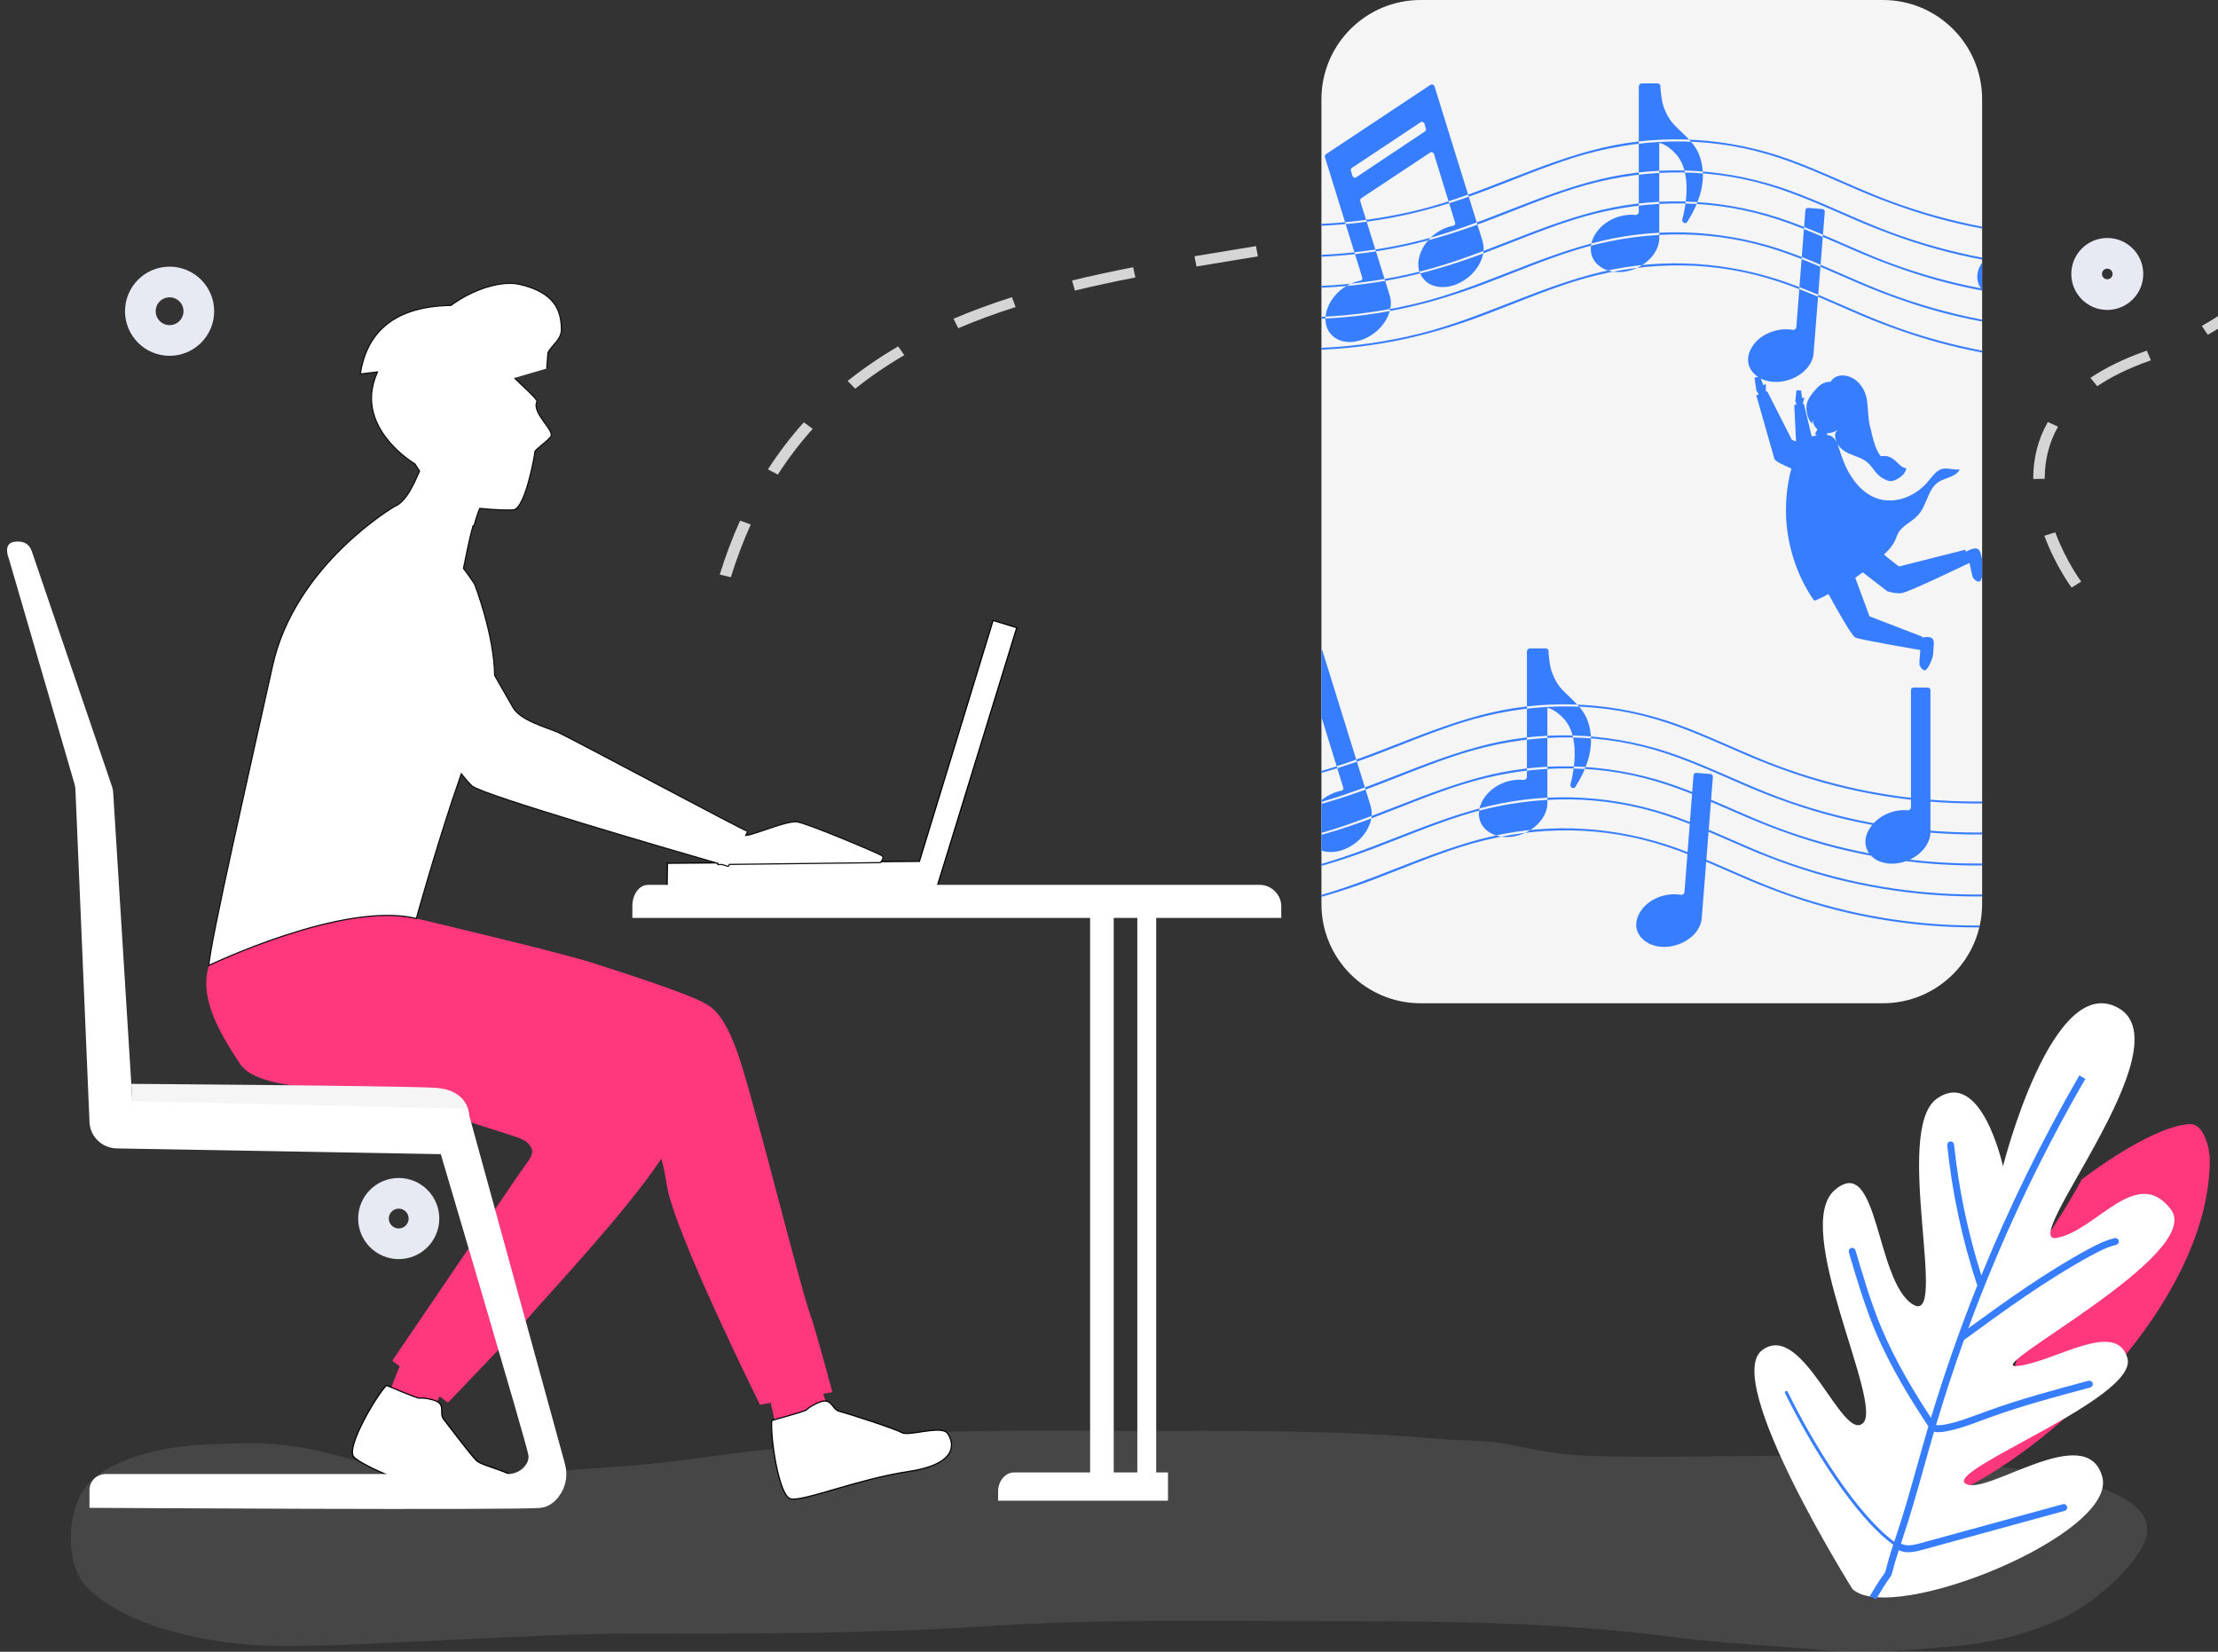
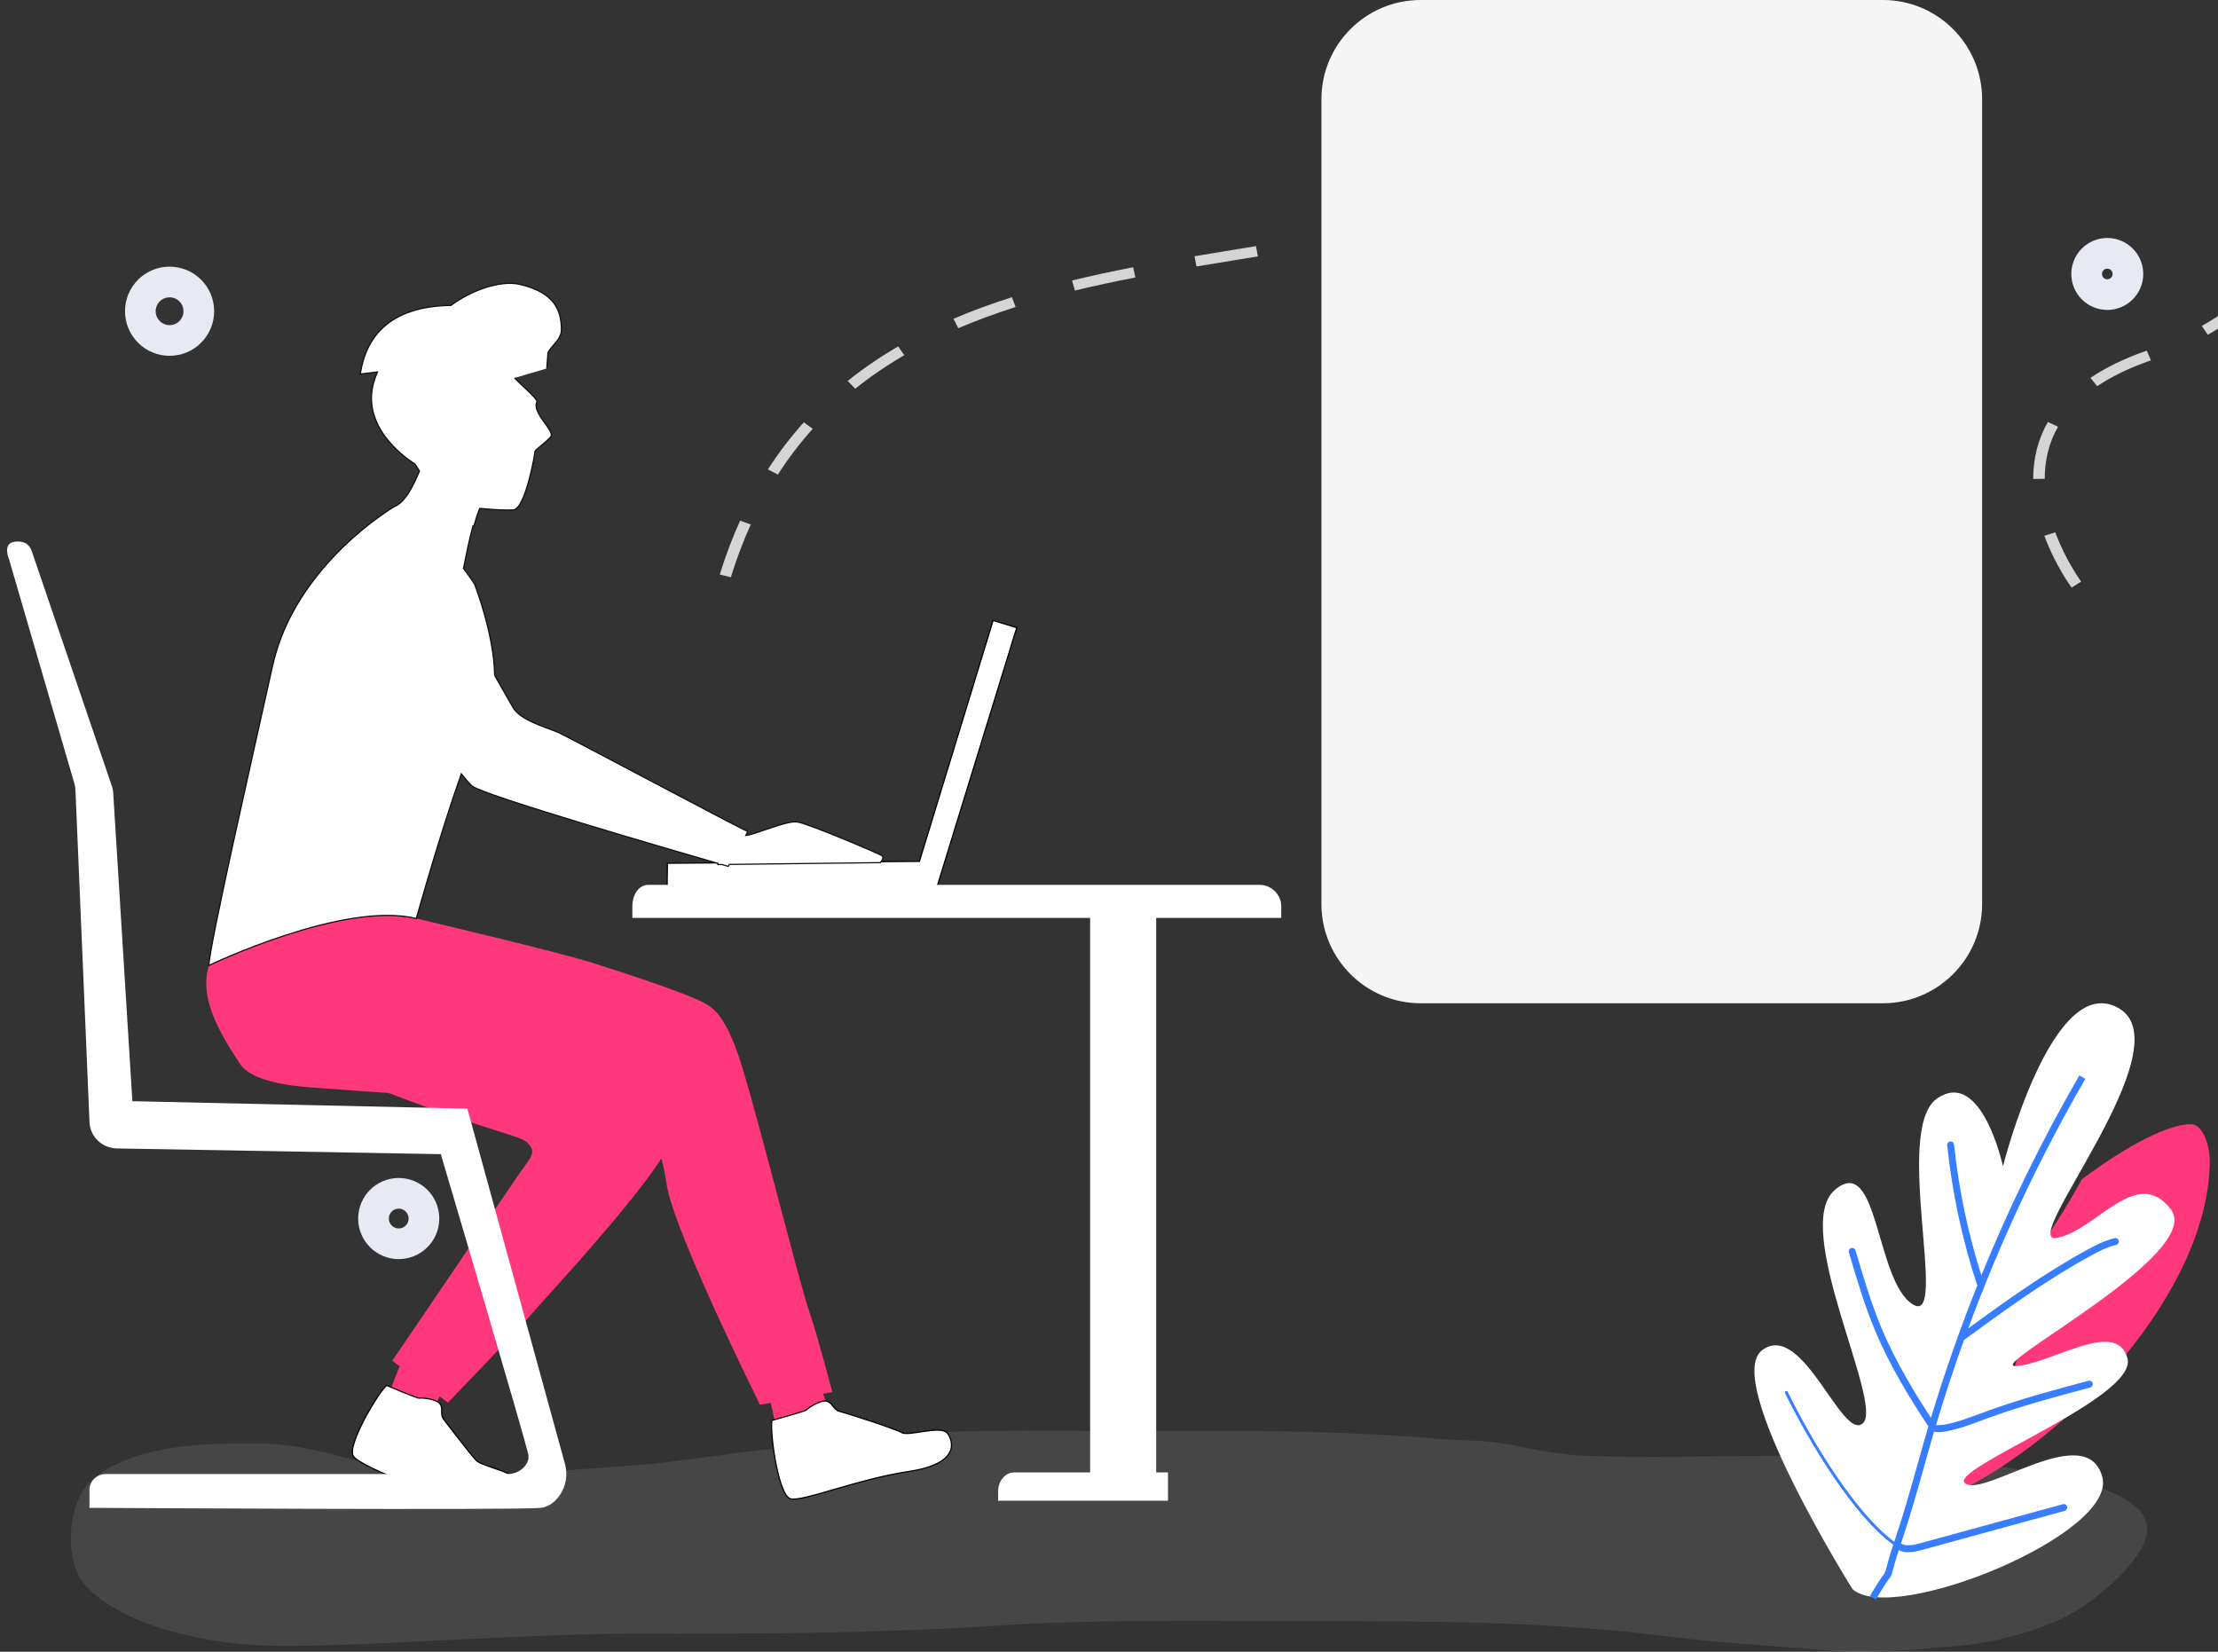
<svg xmlns="http://www.w3.org/2000/svg" xmlns:xlink="http://www.w3.org/1999/xlink" version="1.1" id="seo-content-sound-svg" x="0px" y="0px" width="940px" height="700px" viewBox="0 -60 940 700" enable-background="new 0 -60 940 700" xml:space="preserve">
  <rect x="0" y="-60" width="940" height="700" fill="#333333" stroke="none" />
  <g>
    <g>
      <g opacity="0.1">
        <path fill="#F5F5F5" d="M433.723,546.349c-25.771,0.074-51.542,0.675-77.267,3.445c-9.699,1.045-19.196,3.343-28.917,4.271 c-19.419,1.853-38.49,5.307-57.978,6.899c-15.693,1.283-31.452,2.039-47.1,3.668c-14.67,1.526-30.912,1.174-45.469-1.348 c-10.777-1.866-21.604-2.918-32.199-5.916c-11.854-3.354-24.73-5.752-37.081-5.666c-17.61,0.123-34.762,0.137-51.614,6.061 c-5.916,2.078-13.159,5.496-17.652,9.859c-10.283,9.987-11.676,34.909-1.407,45.269c17.296,17.436,54.211,24.274,78.454,24.6 c26.566,0.354,52.374-1.558,78.979-2.681c24.721-1.043,49.382-2.528,74.145-2.477c50.575,0.106,101.157,0,151.642-3.271 c47.431-3.074,94.981-2.02,142.518-2.02c48.745,0,97.159,0.371,145.554,6.646c21.085,2.732,42.566,3.689,63.758,5.604 c18.979,1.716,37.217-0.033,56.12-1.619c15.873-1.33,31.643-5.279,46.063-11.953c11.414-5.283,31.764-21.696,35.265-34.308 c9.813-35.354-138.304-34.505-161.045-34.426c-25.44,0.089-51.083,0.898-76.504-0.04c-10.693-0.396-21.229-2.419-31.665-4.638 c-10.396-2.21-20.868-1.647-31.41-2.575c-43.961-3.872-88.02-3.308-132.12-3.308 C462.439,546.429,448.082,546.307,433.723,546.349z" />
      </g>
      <path fill="none" stroke="#E7EAF3" stroke-width="13" stroke-miterlimit="10" d="M71.872,59.507c6.843,0,12.39,5.547,12.39,12.39 s-5.547,12.39-12.39,12.39s-12.39-5.547-12.39-12.39S65.029,59.507,71.872,59.507z M158.291,456.416 c0,5.904,4.786,10.69,10.69,10.69s10.69-4.786,10.69-10.69s-4.786-10.69-10.69-10.69S158.291,450.512,158.291,456.416z M884.329,56.103c0,4.83,3.916,8.746,8.746,8.746s8.746-3.916,8.746-8.746c0-4.831-3.916-8.746-8.746-8.746 S884.329,51.272,884.329,56.103z" />
    </g>
    <path fill="#D5D5D5" d="M877.957,189.007c-0.274-0.366-6.82-9.2-11.547-21.948l4.625-1.466 c4.514,12.156,10.915,20.811,10.979,20.898L877.957,189.007z M309.733,184.624l-4.699-1.14c2.472-7.966,5.375-15.65,8.631-22.834 l4.512,1.627C314.993,169.304,312.153,176.822,309.733,184.624z M866.57,142.917l-4.88,0.076c-0.024-8.795,2.064-16.922,6.2-24.145 l4.324,1.99C868.447,127.417,866.547,134.846,866.57,142.917z M888.813,103.676l-2.875-3.539 c6.454-4.35,14.278-8.156,23.249-11.314l0.643-0.226l1.734,4.11l-0.671,0.24C902.342,95.956,894.908,99.566,888.813,103.676z M329.657,141.115l-4.208-2.188c4.55-7.074,9.673-13.79,15.22-19.958l3.765,2.769C339.049,127.723,334.078,134.243,329.657,141.115 z M935.673,81.867l-2.531-3.753c7.697-4.326,14.519-9.229,20.274-14.568l3.471,3.07C950.847,72.215,943.711,77.345,935.673,81.867z M362.448,104.741l-3.204-3.294c6.559-5.259,13.758-10.183,21.404-14.638l2.596,3.712 C375.813,94.851,368.815,99.635,362.448,104.741z M406.125,79.091l-2.03-3.998c7.676-3.28,16.01-6.36,24.769-9.144l1.556,4.172 C421.819,72.856,413.646,75.875,406.125,79.091z M455.545,63.14l-1.195-4.275c7.972-1.936,16.436-3.771,25.877-5.603l0.955,4.326 C471.822,59.406,463.438,61.221,455.545,63.14z M507.064,52.939l-0.824-4.351c6.011-1.014,12.006-1.992,17.959-2.964l8.095-1.322 l0.803,4.353l-8.102,1.324C519.054,50.952,513.065,51.929,507.064,52.939z" />
    <g id="audio_1_">
      <path fill="#F5F5F5" d="M797.965,365.178H602.084c-23.227,0-42.057-18.826-42.057-42.053V-17.942 c0-23.225,18.829-42.058,42.057-42.058h195.881c23.231,0,42.063,18.833,42.063,42.058v341.067 C840.026,346.352,821.196,365.178,797.965,365.178z" />
      <g>
        <defs>
          <path id="SVGID_1_" d="M797.965,365.178H602.084c-23.227,0-42.057-18.826-42.057-42.053V-17.942 c0-23.225,18.829-42.058,42.057-42.058h195.881c23.231,0,42.063,18.833,42.063,42.058v341.067 C840.026,346.352,821.196,365.178,797.965,365.178z" />
        </defs>
        <clipPath id="SVGID_2_">
          <use xlink:href="#SVGID_1_" overflow="visible" />
        </clipPath>
-         <path clip-path="url(#SVGID_2_)" fill="#377DFF" class="svg-fill-primary" d="M773.348,29.776l-4.751,60.044c-0.002,0.037-0.006,0.089-0.01,0.122 c-0.474,4.785-4.686,9.208-10.514,11.061c-2.331,0.745-4.561,0.987-6.674,0.811c-0.701-0.038-1.28-0.159-1.956-0.264 c-0.141-0.055-0.381-0.12-0.52-0.155c-0.423-0.109-0.843-0.217-1.249-0.373c-0.255-0.054-0.393-0.146-0.639-0.226 c-0.29-0.159-0.662-0.295-1.031-0.481c-0.238-0.118-0.363-0.193-0.487-0.316c-0.364-0.205-0.714-0.423-1.056-0.656 c-0.064-0.049-0.142-0.104-0.22-0.19c0.021-0.003,0.03-0.005,0.038-0.006c-1.454-1.087-2.449-2.498-3.061-4.169 c-0.882-2.815-0.216-5.878,1.805-8.685c1.86-2.688,4.95-4.784,8.448-5.887c2.788-0.874,5.665-1.075,8.236-0.621 c0.799,0.125,1.555-0.438,1.601-1.236l3.813-49.407c0.035-0.615,0.541-1.088,1.212-1.027l5.928,0.458 C772.934,28.613,773.383,29.161,773.348,29.776z M864.384-8.047h-5.941c-0.673,0-1.15,0.503-1.15,1.12v49.565 c0,0.794-0.708,1.435-1.44,1.335c-2.678-0.246-5.537,0.177-8.161,1.251c-3.425,1.408-6.28,3.727-7.987,6.568 c-1.852,2.924-2.228,6.042-1.083,8.773c0.708,1.632,1.798,2.943,3.294,3.934c-0.007,0.002-0.015,0.004-0.021,0.006 c0.063,0.062,0.141,0.118,0.313,0.166c0.253,0.213,0.618,0.415,0.999,0.602c0.226,0.067,0.361,0.171,0.493,0.233 c0.381,0.168,0.771,0.296,1.171,0.419c0.251,0.05,0.392,0.143,0.637,0.188c0.419,0.104,0.851,0.197,1.284,0.252 c0.138,0.027,0.362,0.077,0.521,0.121c0.658,0.064,1.266,0.104,1.969,0.104c2.117,0,4.328-0.421,6.61-1.305 c5.603-2.292,9.545-7.056,9.642-11.861c0.003-0.05,0.004-0.077,0.004-0.118v-7.297V-6.928 C865.534-7.544,865.056-8.047,864.384-8.047z M720.267,6.008c1.24,3.442,1.684,7.236,1.296,10.992 c-0.311,2.706-0.891,5.393-1.945,7.999c-1.468,4.032-3.021,6.487-3.839,7.808c-0.167,0.359-0.462,0.772-0.499,0.911l-0.01-0.003 c-0.217,0.361-0.311,0.504-0.416,0.618c-0.33,0.2-0.717,0.267-1.077,0.155c-0.597-0.208-0.94-0.889-0.806-1.501 c0-0.001,0-0.001,0-0.001c0.046-0.169,5.304-18.063-2.312-27.268c-1.098-1.254-2.218-2.284-3.301-3.134 c-1.199-0.881-2.41-1.516-3.609-1.917c-0.141-0.065-0.395-0.11-0.549-0.15v29.856v10.955c0,0.092-0.006,0.157-0.019,0.259 c-0.346,5-4.429,9.924-10.219,12.306c-2.372,0.975-4.671,1.424-6.98,1.424c-0.529,0-1.049-0.034-1.672-0.109 c-0.085-0.021-0.171-0.029-0.363-0.04c-0.493-0.054-0.979-0.152-1.453-0.262c-0.188-0.025-0.271-0.053-0.351-0.096 c-0.431-0.108-0.854-0.255-1.269-0.405c-0.063-0.032-0.235-0.061-0.297-0.09c-0.437-0.179-0.855-0.385-1.268-0.603 c-0.092-0.054-0.183-0.137-0.381-0.208c-0.386-0.222-0.656-0.449-1.016-0.701c0.002,0,0.004-0.001,0.006-0.002 c-1.427-1.031-2.431-2.361-3.119-3.94c-2.294-5.935,1.947-13.287,9.532-16.444c2.877-1.167,6.002-1.613,8.729-1.324 c0.772,0.079,1.467-0.541,1.467-1.292v-53.093c0-0.749,0.551-1.361,1.313-1.361h6.67c0.004,0,0.008,0,0.013,0 c0.489,0,0.939,0.345,1.157,0.848c0.043,0.2,0.047,0.402,0.018,0.596c-0.012,1.014,0.479,6.515,1.564,9.028 c0.928,2.348,1.876,4.164,3.063,5.669c0.764,0.979,1.596,1.868,2.479,2.693c1.28,1.193,2.522,2.423,3.696,3.575 C716.667-0.032,718.982,2.431,720.267,6.008z M702.619-22.276l0.001,0.002c0.011-0.001,0.021-0.003,0.032-0.004 C702.641-22.277,702.631-22.276,702.619-22.276z M628.31,42.202c1.527,4.969-0.923,11.098-6.006,15.279 c-3.145,2.524-6.812,4.023-10.295,4.173c-0.45,0.016-0.893,0.015-1.328-0.002c-0.199-0.007-0.285-0.038-0.375-0.045 c-0.344-0.022-0.687-0.042-0.923-0.081c-0.179-0.014-0.253-0.062-0.332-0.077c-0.339-0.063-0.677-0.11-0.919-0.202 c-0.153-0.026-0.214-0.062-0.278-0.086c-0.336-0.074-0.67-0.192-0.887-0.292c-0.004-0.004-0.008-0.004-0.011-0.009 c0,0,0.001,0,0.001-0.003c-1.517-0.59-2.775-1.523-3.723-2.72c-2.023-2.426-2.693-5.726-1.719-9.278 c0.855-3.444,3.001-6.713,6.036-9.243c2.484-2.024,5.384-3.38,8.267-3.93c0.697-0.1,1.105-0.739,0.853-1.373l-8.952-29.048 c-0.252-0.71-1.079-0.99-1.643-0.583L576.93,23.993c-0.404,0.256-0.561,0.756-0.455,1.229l12.587,40.273 c0.014,0.027,0.024,0.061,0.03,0.106c1.35,4.934-1.111,11.036-6.146,15.151c-1.981,1.59-4.129,2.782-6.329,3.458 c-1.376,0.403-2.678,0.639-3.965,0.722c-0.439,0.021-0.874,0.02-1.3-0.002c-0.27-0.028-0.429-0.069-0.695-0.085 c-0.151-0.019-0.408-0.028-0.558-0.05c-0.314-0.031-0.511-0.109-0.816-0.176c-0.094-0.021-0.298-0.036-0.39-0.06 c-0.309-0.085-0.509-0.176-0.813-0.273c-0.069-0.042-0.145-0.062-0.316-0.092c0,0,0.002-0.001,0.004-0.002 c-1.482-0.597-2.904-1.514-3.892-2.772c-4.074-4.934-2.082-13.238,4.337-18.533c2.477-2.015,5.378-3.393,8.25-3.926 c0.695-0.112,1.103-0.756,0.857-1.384L561.509,6.609c-0.089-0.394-0.025-0.814,0.275-1.107c0.099-0.166,0.347-0.256,0.473-0.356 c0.987-0.648,43.941-29.162,43.941-29.162c0.339-0.208,0.737-0.262,1.009-0.127c0.363,0.121,0.675,0.412,0.756,0.759 l20.335,65.507C628.303,42.152,628.307,42.166,628.31,42.202z M604.297-5.5L603.7-7.601c-0.268-0.708-1.094-0.987-1.651-0.581 l-29.066,19.308c-0.407,0.26-0.639,0.76-0.434,1.231l0.609,2.177c0.269,0.711,1.097,0.99,1.654,0.582l29.047-19.389 C604.263-4.551,604.503-5.045,604.297-5.5z M915.419,90.867c-26.901,3.432-54.322,2.269-80.815-3.374 c-13.135-2.835-26.171-6.754-38.675-11.764c-12.621-5.046-24.936-11.074-37.798-15.722c-25.309-9.105-52.984-10.989-79.219-4.817 c-26.497,6.233-50.574,19.486-76.888,26.1c-26.895,6.753-55.153,8.121-82.562,4.019c-3.323-0.5-6.637-1.09-9.939-1.739 c-0.496-0.084-0.771,0.684-0.264,0.801c26.487,5.228,53.902,5.402,80.443,0.441c13.518-2.507,26.5-6.465,39.297-11.27 c12.603-4.768,25.054-10.103,37.957-14.178c26.727-8.401,55.127-9.384,82.061-1.489c13.531,3.952,26.157,9.99,39.021,15.49 c12.316,5.221,24.849,9.663,37.79,12.921c25.994,6.55,53.042,8.746,79.702,6.455c3.296-0.269,6.594-0.637,9.888-1.052 C915.936,91.634,915.972,90.812,915.419,90.867z M915.419,77.744c-26.901,3.403-54.322,2.271-80.815-3.374 c-13.135-2.836-26.171-6.77-38.675-11.764c-12.621-5.047-24.936-11.101-37.798-15.735c-25.309-9.121-52.984-10.99-79.219-4.804 c-26.497,6.227-50.574,19.486-76.888,26.104c-26.895,6.715-55.153,8.116-82.562,3.997c-3.323-0.482-6.637-1.072-9.939-1.717 c-0.496-0.125-0.771,0.669-0.264,0.792c26.487,5.237,53.902,5.406,80.443,0.45c13.518-2.511,26.5-6.494,39.297-11.308 c12.603-4.761,25.054-10.07,37.957-14.159c26.727-8.413,55.127-9.37,82.061-1.474c13.531,3.952,26.157,9.978,39.021,15.463 c12.316,5.247,24.849,9.671,37.79,12.95c25.994,6.508,53.042,8.742,79.702,6.453c3.296-0.269,6.594-0.636,9.888-1.052 C915.936,78.509,915.972,77.688,915.419,77.744z M915.419,64.62c-26.901,3.391-54.322,2.267-80.815-3.413 c-13.135-2.797-26.171-6.726-38.675-11.725c-12.621-5.085-24.936-11.114-37.798-15.734c-25.309-9.121-52.984-10.99-79.219-4.804 c-26.497,6.227-50.574,19.484-76.888,26.078c-26.895,6.741-55.153,8.142-82.562,4.028c-3.323-0.509-6.637-1.079-9.939-1.748 c-0.496-0.099-0.771,0.697-0.264,0.783c26.487,5.246,53.902,5.402,80.443,0.459c13.518-2.524,26.5-6.482,39.297-11.288 c12.603-4.768,25.054-10.085,37.957-14.155c26.727-8.424,55.127-9.394,82.061-1.473c13.531,3.951,26.157,9.978,39.021,15.451 c12.316,5.239,24.849,9.688,37.79,12.953c25.994,6.519,53.042,8.755,79.702,6.462c3.296-0.307,6.594-0.636,9.888-1.052 C915.936,65.35,915.972,64.526,915.419,64.62z M915.419,51.458c-26.901,3.432-54.322,2.271-80.815-3.373 c-13.135-2.818-26.171-6.752-38.675-11.747c-12.621-5.064-24.936-11.093-37.798-15.726c-25.309-9.111-52.984-10.982-79.219-4.813 c-26.497,6.228-50.574,19.469-76.888,26.086c-26.895,6.753-55.153,8.118-82.562,4.015c-3.323-0.497-6.637-1.088-9.939-1.733 c-0.496-0.088-0.771,0.687-0.264,0.795c26.487,5.232,53.902,5.402,80.443,0.444c13.518-2.51,26.5-6.467,39.297-11.273 c12.603-4.767,25.054-10.097,37.957-14.175c26.727-8.403,55.127-9.386,82.061-1.484c13.531,3.962,26.157,9.99,39.021,15.483 c12.316,5.225,24.849,9.662,37.79,12.924c25.994,6.547,53.042,8.76,79.702,6.469c3.296-0.285,6.594-0.652,9.888-1.068 C915.936,52.226,915.972,51.404,915.419,51.458z M915.419,38.335c-26.901,3.408-54.322,2.271-80.815-3.374 c-13.135-2.831-26.171-6.765-38.675-11.759c-12.621-5.052-24.936-11.083-37.798-15.74c-25.309-9.111-52.984-10.985-79.219-4.799 c-26.497,6.229-50.574,19.482-76.888,26.1c-26.895,6.714-55.153,8.117-82.562,4.001c-3.323-0.487-6.637-1.076-9.939-1.721 c-0.496-0.121-0.771,0.675-0.264,0.796c26.487,5.232,53.902,5.401,80.443,0.44c13.518-2.507,26.5-6.468,39.297-11.29 c12.603-4.768,25.054-10.082,37.957-14.168c26.727-8.396,55.127-9.373,82.061-1.476c13.531,3.953,26.157,9.981,39.021,15.476 c12.316,5.231,24.849,9.661,37.79,12.935c25.994,6.526,53.042,8.746,79.702,6.455c3.296-0.271,6.594-0.638,9.888-1.055 C915.936,39.103,915.972,38.28,915.419,38.335z M724.851,268.005l-5.928-0.458c-0.671-0.061-1.177,0.412-1.212,1.027 l-3.813,49.407c-0.046,0.799-0.802,1.361-1.601,1.236c-2.571-0.455-5.448-0.254-8.236,0.619 c-3.498,1.104-6.588,3.199-8.448,5.889c-2.021,2.805-2.687,5.869-1.805,8.684c0.611,1.672,1.606,3.082,3.061,4.17 c-0.008,0-0.018,0.002-0.038,0.006c0.078,0.086,0.155,0.141,0.22,0.189c0.342,0.232,0.691,0.451,1.056,0.656 c0.124,0.123,0.249,0.199,0.487,0.316c0.369,0.186,0.741,0.322,1.031,0.48c0.246,0.08,0.384,0.172,0.639,0.227 c0.406,0.156,0.826,0.264,1.249,0.373c0.139,0.035,0.379,0.1,0.52,0.154c0.676,0.105,1.255,0.227,1.956,0.264 c2.113,0.178,4.343-0.066,6.674-0.811c5.828-1.854,10.04-6.275,10.514-11.061c0.004-0.033,0.008-0.084,0.01-0.121l4.751-60.045 C725.971,268.594,725.521,268.045,724.851,268.005z M816.972,231.385h-5.941c-0.673,0-1.15,0.503-1.15,1.12v49.565 c0,0.794-0.708,1.435-1.44,1.335c-2.678-0.246-5.537,0.177-8.161,1.251c-3.425,1.408-6.28,3.727-7.987,6.568 c-1.852,2.924-2.228,6.042-1.083,8.773c0.708,1.632,1.798,2.943,3.294,3.934c-0.007,0.002-0.015,0.004-0.021,0.006 c0.063,0.062,0.141,0.118,0.313,0.166c0.253,0.213,0.618,0.415,0.999,0.602c0.226,0.067,0.361,0.171,0.493,0.233 c0.381,0.168,0.771,0.296,1.171,0.419c0.251,0.05,0.392,0.143,0.637,0.188c0.419,0.104,0.851,0.197,1.284,0.252 c0.138,0.027,0.362,0.077,0.521,0.121c0.658,0.064,1.266,0.104,1.969,0.104c2.117,0,4.328-0.421,6.61-1.305 c5.603-2.292,9.545-7.056,9.642-11.861c0.003-0.05,0.004-0.077,0.004-0.118v-7.297v-52.937 C818.122,231.889,817.644,231.385,816.972,231.385z M672.854,245.44c1.24,3.442,1.684,7.236,1.296,10.992 c-0.311,2.706-0.891,5.393-1.945,7.999c-1.468,4.032-3.021,6.487-3.839,7.808c-0.167,0.359-0.462,0.772-0.499,0.911l-0.01-0.003 c-0.217,0.361-0.311,0.504-0.416,0.618c-0.33,0.2-0.717,0.267-1.077,0.155c-0.597-0.208-0.94-0.889-0.806-1.501 c0-0.001,0-0.001,0-0.001c0.046-0.169,5.304-18.063-2.312-27.268c-1.098-1.254-2.218-2.284-3.301-3.134 c-1.199-0.881-2.41-1.516-3.609-1.917c-0.141-0.065-0.395-0.11-0.549-0.15v29.856v10.955c0,0.092-0.006,0.157-0.019,0.259 c-0.346,5-4.429,9.924-10.219,12.306c-2.372,0.975-4.671,1.424-6.98,1.424c-0.529,0-1.049-0.034-1.672-0.109 c-0.085-0.021-0.171-0.029-0.363-0.04c-0.493-0.054-0.979-0.152-1.453-0.262c-0.188-0.025-0.271-0.053-0.351-0.096 c-0.431-0.108-0.854-0.255-1.269-0.405c-0.063-0.032-0.235-0.061-0.297-0.09c-0.437-0.179-0.855-0.385-1.268-0.603 c-0.092-0.054-0.183-0.137-0.381-0.208c-0.386-0.222-0.656-0.449-1.016-0.701c0.002,0,0.004-0.001,0.006-0.002 c-1.427-1.031-2.431-2.361-3.119-3.94c-2.294-5.935,1.947-13.287,9.532-16.444c2.877-1.167,6.002-1.613,8.729-1.324 c0.772,0.079,1.467-0.541,1.467-1.292V216.14c0-0.749,0.551-1.361,1.313-1.361h6.67c0.004,0,0.008,0,0.013,0 c0.489,0,0.939,0.345,1.157,0.848c0.043,0.2,0.047,0.402,0.018,0.596c-0.012,1.014,0.479,6.515,1.564,9.028 c0.928,2.348,1.876,4.164,3.063,5.669c0.764,0.979,1.596,1.868,2.479,2.693c1.28,1.193,2.522,2.423,3.696,3.575 C669.255,239.4,671.57,241.864,672.854,245.44z M655.207,217.157l0.001,0.002c0.011-0.001,0.021-0.003,0.032-0.004 C655.229,217.156,655.219,217.157,655.207,217.157z M580.897,281.635c1.527,4.969-0.923,11.098-6.006,15.279 c-3.145,2.524-6.812,4.023-10.295,4.173c-0.45,0.016-0.893,0.015-1.328-0.002c-0.199-0.007-0.285-0.038-0.375-0.045 c-0.344-0.022-0.687-0.042-0.923-0.081c-0.179-0.014-0.253-0.062-0.332-0.077c-0.339-0.063-0.677-0.11-0.919-0.202 c-0.153-0.026-0.214-0.062-0.278-0.086c-0.336-0.074-0.67-0.192-0.887-0.292c-0.004-0.004-0.008-0.004-0.011-0.009 c0,0,0.001,0,0.001-0.003c-1.517-0.59-2.775-1.523-3.723-2.72c-2.023-2.426-2.693-5.726-1.719-9.278 c0.855-3.444,3.001-6.713,6.036-9.243c2.484-2.024,5.384-3.38,8.267-3.93c0.697-0.1,1.105-0.739,0.853-1.373l-8.952-29.048 c-0.252-0.71-1.079-0.99-1.643-0.583l-29.146,19.311c-0.404,0.256-0.561,0.756-0.455,1.229l12.587,40.273 c0.014,0.027,0.024,0.061,0.03,0.106c1.35,4.934-1.111,11.037-6.146,15.152c-1.981,1.59-4.129,2.781-6.329,3.457 c-1.376,0.404-2.678,0.639-3.965,0.723c-0.439,0.021-0.874,0.02-1.3-0.002c-0.27-0.027-0.429-0.068-0.695-0.084 c-0.151-0.02-0.408-0.029-0.558-0.051c-0.314-0.031-0.511-0.109-0.816-0.176c-0.094-0.021-0.298-0.035-0.39-0.061 c-0.309-0.084-0.509-0.176-0.813-0.273c-0.069-0.041-0.145-0.061-0.316-0.092c0,0,0.002-0.002,0.004-0.002 c-1.482-0.596-2.904-1.514-3.892-2.771c-4.074-4.936-2.082-13.239,4.337-18.534c2.477-2.015,5.378-3.393,8.25-3.926 c0.695-0.112,1.103-0.756,0.857-1.384l-15.812-50.968c-0.089-0.394-0.025-0.814,0.275-1.107c0.099-0.166,0.347-0.256,0.473-0.356 c0.987-0.648,43.941-29.162,43.941-29.162c0.339-0.208,0.737-0.262,1.009-0.127c0.363,0.121,0.675,0.412,0.756,0.759 l20.335,65.507C580.891,281.584,580.895,281.598,580.897,281.635z M556.885,233.933l-0.597-2.101 c-0.268-0.708-1.094-0.987-1.651-0.581L525.57,250.56c-0.407,0.26-0.639,0.76-0.434,1.231l0.609,2.177 c0.269,0.711,1.097,0.99,1.654,0.582l29.047-19.389C556.851,234.882,557.091,234.387,556.885,233.933z M868.007,330.299 c-26.901,3.434-54.322,2.27-80.815-3.373c-13.135-2.836-26.171-6.754-38.675-11.764c-12.621-5.046-24.936-11.075-37.798-15.722 c-25.309-9.105-52.984-10.989-79.219-4.817c-26.497,6.233-50.574,19.487-76.888,26.1c-26.895,6.754-55.153,8.121-82.562,4.02 c-3.323-0.5-6.637-1.09-9.939-1.74c-0.496-0.084-0.771,0.686-0.264,0.801c26.487,5.229,53.902,5.402,80.443,0.441 c13.518-2.506,26.5-6.465,39.297-11.27c12.603-4.768,25.054-10.103,37.957-14.178c26.727-8.401,55.127-9.384,82.061-1.489 c13.531,3.952,26.157,9.99,39.021,15.489c12.316,5.221,24.849,9.664,37.79,12.922c25.994,6.549,53.042,8.746,79.702,6.455 c3.296-0.27,6.594-0.637,9.888-1.053C868.523,331.066,868.56,330.244,868.007,330.299z M868.007,317.176 c-26.901,3.404-54.322,2.271-80.815-3.373c-13.135-2.836-26.171-6.77-38.675-11.764c-12.621-5.047-24.936-11.101-37.798-15.735 c-25.309-9.121-52.984-10.99-79.219-4.804c-26.497,6.227-50.574,19.486-76.888,26.104c-26.895,6.714-55.153,8.117-82.562,3.997 c-3.323-0.482-6.637-1.072-9.939-1.717c-0.496-0.125-0.771,0.669-0.264,0.792c26.487,5.236,53.902,5.406,80.443,0.45 c13.518-2.511,26.5-6.494,39.297-11.308c12.603-4.761,25.054-10.07,37.957-14.159c26.727-8.413,55.127-9.37,82.061-1.474 c13.531,3.952,26.157,9.978,39.021,15.463c12.316,5.247,24.849,9.671,37.79,12.95c25.994,6.508,53.042,8.742,79.702,6.453 c3.296-0.27,6.594-0.637,9.888-1.053C868.523,317.941,868.56,317.121,868.007,317.176z M868.007,304.053 c-26.901,3.391-54.322,2.267-80.815-3.413c-13.135-2.797-26.171-6.726-38.675-11.725c-12.621-5.085-24.936-11.114-37.798-15.734 c-25.309-9.121-52.984-10.99-79.219-4.804c-26.497,6.227-50.574,19.484-76.888,26.078c-26.895,6.741-55.153,8.142-82.562,4.028 c-3.323-0.509-6.637-1.079-9.939-1.748c-0.496-0.099-0.771,0.697-0.264,0.783c26.487,5.246,53.902,5.402,80.443,0.459 c13.518-2.524,26.5-6.482,39.297-11.288c12.603-4.768,25.054-10.085,37.957-14.155c26.727-8.424,55.127-9.394,82.061-1.473 c13.531,3.951,26.157,9.978,39.021,15.451c12.316,5.239,24.849,9.688,37.79,12.953c25.994,6.519,53.042,8.755,79.702,6.462 c3.296-0.307,6.594-0.636,9.888-1.052C868.523,304.782,868.56,303.958,868.007,304.053z M868.007,290.891 c-26.901,3.432-54.322,2.271-80.815-3.373c-13.135-2.818-26.171-6.752-38.675-11.747c-12.621-5.064-24.936-11.093-37.798-15.726 c-25.309-9.111-52.984-10.982-79.219-4.813c-26.497,6.228-50.574,19.469-76.888,26.086c-26.895,6.753-55.153,8.118-82.562,4.015 c-3.323-0.497-6.637-1.088-9.939-1.733c-0.496-0.088-0.771,0.687-0.264,0.795c26.487,5.232,53.902,5.402,80.443,0.444 c13.518-2.51,26.5-6.467,39.297-11.273c12.603-4.767,25.054-10.097,37.957-14.175c26.727-8.403,55.127-9.386,82.061-1.484 c13.531,3.962,26.157,9.99,39.021,15.483c12.316,5.225,24.849,9.662,37.79,12.924c25.994,6.547,53.042,8.76,79.702,6.469 c3.296-0.285,6.594-0.652,9.888-1.068C868.523,291.659,868.56,290.836,868.007,290.891z M868.007,277.768 c-26.901,3.408-54.322,2.271-80.815-3.374c-13.135-2.831-26.171-6.765-38.675-11.759c-12.621-5.052-24.936-11.083-37.798-15.74 c-25.309-9.111-52.984-10.985-79.219-4.799c-26.497,6.229-50.574,19.482-76.888,26.1c-26.895,6.714-55.153,8.117-82.562,4.001 c-3.323-0.487-6.637-1.076-9.939-1.721c-0.496-0.121-0.771,0.675-0.264,0.796c26.487,5.232,53.902,5.401,80.443,0.44 c13.518-2.507,26.5-6.468,39.297-11.29c12.603-4.768,25.054-10.082,37.957-14.168c26.727-8.396,55.127-9.373,82.061-1.476 c13.531,3.953,26.157,9.981,39.021,15.476c12.316,5.231,24.849,9.661,37.79,12.935c25.994,6.526,53.042,8.746,79.702,6.455 c3.296-0.271,6.594-0.638,9.888-1.055C868.523,278.535,868.56,277.713,868.007,277.768z M840.255,178.06 c0.705,2.499-0.024,6.887-0.938,8.033c-0.788,1.201-2.91-0.682-3.144-1.271c-0.355-0.557-1.434-6.069-1.434-6.069l-0.124-0.161 c-2.252,1.042-25.985,12.524-28.72,12.785c-2.688,0.305-6.014-0.773-6.014-0.773s-5.094-3.96-10.44-8.054 c-1.043,0.789-2.108,1.562-3.17,2.322l6.036,16.333l22.347,8.607l-0.041,0.382c1.072-0.214,3.041-0.458,4.054,0.202 c1.45,0.877,0.734,3.408,0.679,6.041c-0.04,2.564-2.001,6.543-3.133,7.455c-1.136,0.851-2.558-1.501-2.745-2.168 c-0.117-0.663,0.385-6.247,0.385-6.247l-0.002-0.005c-0.024-0.004-25.402-4.273-27.581-5.312 c-1.442-0.683-7.303-10.958-11.348-18.401c-1.662,0.918-3.473,1.773-5.179,2.569c-0.288,0.139-0.464,0.208-0.764,0.165 c-0.179-0.045-0.313-0.269-0.537-0.49c-6.663-9.775-10.534-21.458-11.409-33.297c-0.309-5.899-0.054-11.879,1.157-17.724 c0.198-1.406,0.591-2.897,1.027-4.4c-3.204-1.378-6.804-3.083-7.187-3.987l-7.705-27.084l1.062-0.367l-0.999-1.559l-0.852-5.568 l2.387-0.375l1.416,3.672l1.015-0.687l0.048,3.359l0.535-0.198l10.379,20.432c0.111,0.305,1.463,0.664,1.708,0.797 c0.013,0.005,0.134,0.024,0.151,0.042c-0.339-6.804-0.757-15.48-0.757-15.48l0.958-0.133l-0.499-1.453l0.455-4.599l1.982,0.102 l0.417,3.248l0.969-0.346l-0.7,2.745l0.48-0.056l3.329,13.841c0.629-0.096,1.463-0.258,2.191-0.358 c-0.111-0.106-0.221-0.168-0.335-0.229c-0.229-0.105-0.34-0.174-0.364-0.321c-0.021-0.125,0.016-0.282,0.068-0.377 c0.325-0.553,0.527-1.155,0.868-1.708c-0.006-0.007-0.013-0.012-0.019-0.019c-1.211-1.008-1.845-2.43-2.043-3.93 c-0.164,0.504-0.187,1.028-0.027,1.607c-1.286-0.96-1.864-2.492-2.246-4c-0.406-1.706-0.487-3.527,0.046-5.182 c0.505-1.551,1.533-2.907,2.536-4.19c1.673-1.967,2.903-3.513,5.393-4.21c0.614-0.146,1.384-0.264,2.008-0.234 c1.106-2.117,3.771-3.072,6.51-2.517c4.967,0.993,8.195,5.661,8.857,10.494c0.496,3.639,0.402,7.023,1.163,10.624 c0.36,1.271,0.72,2.542,0.939,3.813c0.415,1.68,0.851,3.327,1.43,4.933c0.364,0.795,0.636,1.583,1.081,2.328 c0.301,0.392,0.854,1.674,1.259,1.808c0.121,0.087,0.255,0.059,0.523,0.036c1.478-0.191,2.994,0.114,4.174,0.876 c2.121,1.325,3.579,3.914,6.061,4.312c-0.232,1.971-2.003,3.45-3.681,4.455c-0.874,0.481-1.804,0.925-2.771,0.953 c-1.254,0.046-2.569-0.643-3.693-1.307c-2.474-1.456-3.529-3.665-5.402-5.724c-2.17-2.533-5.725-3.318-8.902-4.718 c-2.01-0.924-3.713-2.264-4.729-4.145c0.245,0.729,0.563,1.517,0.733,2.224c1.42,4.424,3.036,8.826,5.749,12.63 c2.573,3.798,6.177,7.045,10.604,8.484c7.781,2.5,16.53-1.273,21.619-7.643c1.699-1.957,3.213-4.305,5.673-4.971 c2.301-0.624,4.981,0.616,7.415,0.154c-1.329,3.234-5.788,3.434-8.747,5.268c-4.868,3.024-5.043,10.153-8.962,14.26 c-3.092,3.358-7.516,4.487-9.029,9.11c-1.016,3.052-2.995,5.33-5.322,7.498c3.292,2.817,6.378,5.061,6.378,5.061l28.062-7.092 l0.341,0.835c0.126-0.085,3.019-1.763,4.575-1.309C839.494,172.958,839.619,175.564,840.255,178.06z M778.416,127.54 c-0.179-0.529-0.445-1.087-0.524-1.659c-0.437-2.157-0.05-2.45,0.845-3.606c-1.375,0.809-2.833,1.281-4.293,1.308 c-0.036,0.152-0.089,0.35-0.132,0.549c-0.017,0.054-0.059,0.13-0.079,0.226c0.51,0.038,1.015,0.104,1.446,0.282 C776.935,125.133,777.826,126.232,778.416,127.54z" />
      </g>
    </g>
    <g>
      <path fill="#FF377D" class="svg-fill-reverse" d="M352.759,529.991c0,0-7.074-26.623-9.533-33.387c-3.915-10.775-21.173-79.964-28.732-104.563 c-6.669-21.704-12.24-24.816-15.888-26.898c-6.864-3.914-32.414-12.271-47.261-17.013c-14.849-4.746-74.898-18.874-74.898-18.874 s-5.813-0.932-14.384-1.733c-14.709-10.614-36.618-23.332-49.935-16.637c-14.719,7.399-21.478,21.265-22.563,35.491 c-6.437,14.706,2.861,30.348,12.095,44.427c6.261,9.55,30.461,9.99,39.312,10.698c8.469,0.676,16.352,1.233,23.695,1.695 c45.406,17.244,56.031,17.893,59.149,21.369c3.882,4.334,0.924,5.784-5.641,15.595c-6.563,9.808-51.925,76.51-51.925,76.51 l3.098,2.332c-1.514,3.815-4.147,10.491-4.08,10.655c0.093,0.231,18.687,7.166,18.687,7.166l2.337-5.059l3.55,2.676 c0,0,31.368-32.526,35.789-37.95c3.774-4.636,39.989-43.058,54.666-65.488c0.861,3.222,1.628,6.899,2.266,11.121 c2.968,19.615,39.512,93.188,39.512,93.188l4.569-0.794c1.08,5.003,2.583,11.821,2.75,11.835 c2.962,0.236,23.365-4.255,23.365-4.255l-3.912-11.43L352.759,529.991z" />
      <path fill="#FFFFFF" stroke="#000000" stroke-width="0.5" stroke-miterlimit="10" d="M397.232,315.464L397,315.453v0.011 l-114.27,0.871l0.12-10.484l106.802-0.808l31.223-102.102l10.026,3.066L397.232,315.464z M335.06,575.197 c5.186,1.32,28.374-8.35,50.033-11.592c21.663-3.248,19.087-12.637,16.428-16.201c-2.654-3.571-16.441,1.441-19.327-0.26 c-2.886-1.7-23.724-8.365-26.414-9.022c-2.696-0.663-2.941-3.885-5.636-4.338c-2.698-0.449-7.93,3.08-8.352,3.698 c-0.422,0.614-14.686,4.49-14.686,4.49C326.317,547.748,329.874,573.881,335.06,575.197z M163.807,527.109 c0,0,13.215,5.645,13.91,5.427c0.697-0.219,6.816,0.245,8.602,2.214c1.785,1.97,0.027,4.579,1.685,6.705 c1.657,2.123,11.08,14.596,13.836,17.476c2.255,2.352,14.624,4.552,18.592,8.698c2.992,3.125-0.525,15.62-21.567,9.65 c-20.491-5.818-45.863-15.895-49.025-20.021C146.678,553.124,159.719,531.039,163.807,527.109z" />
      <path fill="#FFFFFF" stroke="#110E0D" stroke-width="0.5" stroke-miterlimit="10" d="M231.729,96.157l0.507-6.766 c1.771-3.284,5.892-5.536,5.703-10.114c-0.099-3.811-0.781-7.641-3.285-10.92c-2.509-3.276-6.845-6.06-14.254-7.812 c-4.061-0.957-9.118-0.392-14.313,1.233c-5.158,1.624-10.457,4.307-14.986,7.655c-13.139,0.191-22.158,3.567-28.192,8.861 c-6.028,5.295-9.032,12.458-10.219,20.21l3.621-0.435l3.65-0.432c-0.709,1.617-1.305,3.286-1.742,4.926 c-0.393,1.675-0.663,3.317-0.76,4.945c-0.466,8.893,4.145,16.187,8.854,21.225c4.708,5.063,9.552,7.902,9.552,7.902l1.938,3.016 L175.371,145h-0.002c0,0-0.015-0.079-0.024-0.057l-0.287,0.563c-0.944,1.968-3.985,7.706-7.871,9.144 c0,0-42.14,24.541-51.649,67.418c-9.508,42.877-26.702,118.166-27.006,127.083c0,0,57.025-27.446,87.914-19.894 c0,0,7.253-26.06,15.23-50.109l3.802-11.117c0.008-0.021,0.016-0.043,0.022-0.065c1.869,2.308,3.462,4.134,4.55,5.13 c4.098,3.745,84.573,27.136,104.263,32.821l-0.064,0.476l1.645-0.02c1.763,0.508,2.747,0.79,2.747,0.79s0.186-0.311,0.495-0.829 l63.929-0.753c0,0,2.006-2.051,0.645-2.978c-1.361-0.93-31.336-13.665-35.932-14.286c-4.449-0.603-18.023,5.466-21.707,5.766 c0.563-1.139,0.844-1.866,0.632-1.846c-0.949,0.085-75.792-39.97-80.284-41.898c-4.887-2.097-15.925-5.04-19.03-10.557 c-0.94-1.672-3.937-6.908-7.743-13.537c-0.276-17.67-8.497-38.665-8.497-38.665s-1.703-2.727-4.721-6.7 c0.894-4.148,2.223-11.594,4.01-17.848c0.014-0.05,0.023-0.097,0.037-0.146c0.101,0.046,0.21,0.104,0.309,0.146 c0.846-2.96,1.719-5.637,2.548-7.579c6.807,0.704,12.438,0.817,14.248,0.631c5.102-0.521,9.193-23.913,9.118-24.644 c-0.075-0.73,4.485-3.771,6.656-6.275c2.17-2.509-8.167-10.083-5.8-14.969c0.485-1-7.132-7.464-9.493-10.03" />
-       <path fill="#F5F5F5" d="M184.039,400.979c-17.109-0.869-128.396-1.641-128.396-1.641l0.743,11.563l142.448,1.706 C198.833,412.608,198.939,401.738,184.039,400.979z" />
-       <path fill="#FFFFFF" d="M13.539,173.813l33.956,99.581c0.256,0.757,0.412,1.547,0.462,2.345l8.144,130.938l141.973,3.163 l41.369,150.592c1.25,4.562,0.452,9.445-2.286,13.329c-1.801,2.55-4.378,4.812-7.972,5.25c-9.001,1.099-191.27,0-191.27,0v-7.53 c0-3.759,3.105-6.798,6.938-6.798h170.395c2.813,0,5.509-1.224,7.235-3.396c1.01-1.275,1.732-2.862,1.45-4.66 c-0.751-4.8-37.127-127.501-37.127-127.501l-137.282-2.43c-6.249-0.113-11.331-4.973-11.589-11.089l-5.964-140.888 c-0.038-0.898-0.183-1.788-0.436-2.645L3.787,176.867c0,0-2.906-6.637,2.438-7.276C11.569,168.946,12.946,172.081,13.539,173.813z M543,323.979V329h-33.584H490v235h5v12h-3.931h-9.664h-9.744h-9.655H423v-4.061c0-3.966,2.838-7.939,6.803-7.939H462V329h-91.815 H268v-5.021c0-4.73,2.747-8.979,6.667-8.979h122.566h105.084h31.571C538.896,315,543,319.248,543,323.979z M482,329h-10v235h10 V329z" />
+       <path fill="#FFFFFF" d="M13.539,173.813l33.956,99.581c0.256,0.757,0.412,1.547,0.462,2.345l8.144,130.938l141.973,3.163 l41.369,150.592c1.25,4.562,0.452,9.445-2.286,13.329c-1.801,2.55-4.378,4.812-7.972,5.25c-9.001,1.099-191.27,0-191.27,0v-7.53 c0-3.759,3.105-6.798,6.938-6.798h170.395c2.813,0,5.509-1.224,7.235-3.396c1.01-1.275,1.732-2.862,1.45-4.66 c-0.751-4.8-37.127-127.501-37.127-127.501l-137.282-2.43c-6.249-0.113-11.331-4.973-11.589-11.089l-5.964-140.888 c-0.038-0.898-0.183-1.788-0.436-2.645L3.787,176.867c0,0-2.906-6.637,2.438-7.276C11.569,168.946,12.946,172.081,13.539,173.813z M543,323.979V329h-33.584H490v235h5v12h-3.931h-9.664h-9.744h-9.655H423v-4.061c0-3.966,2.838-7.939,6.803-7.939H462V329h-91.815 H268v-5.021c0-4.73,2.747-8.979,6.667-8.979h122.566h105.084h31.571C538.896,315,543,319.248,543,323.979z M482,329h-10v235V329z" />
    </g>
    <g>
      <g>
        <g>
          <path fill="#FF377D" class="svg-fill-reverse" d="M928.466,416.42c-9.35,0-26.749,8.798-46.2,23.399c-10.499,19.65-23.198,35.151-23.198,40.05 c0,39.451-14.601,70.701-32.552,93.899c51.251-23.75,110.001-87.35,110.001-142.199 C936.517,426.369,933.917,416.42,928.466,416.42z" />
          <path fill="#FFFFFF" d="M890.946,565.824c-6.748-24.3-49.545,8.729-58.021,2.888c-8.496-5.813,73.396-36.24,68.701-53.104 c-4.688-16.862-31.704,2.072-46.953,3.313c-15.248,1.243,79.879-47.326,65.351-66.396c-14.531-19.073-31.729,9.234-48.47,12.104 c-16.743,2.874,54.571-80.999,26.417-97.331c-28.156-16.334-49.095,66.982-49.095,66.982s-9.082-41.854-27.968-28.715 c-18.885,13.143,5.425,97.268-10.346,87.177c-15.785-10.093-14.404-64.424-32.974-48.421 c-18.59,16.009,20.761,90.418,11.983,98.762c-8.771,8.345-25.588-43.723-42.743-30.896 c-17.147,12.8,38.267,101.275,38.267,101.275C802.101,628.952,897.696,590.161,890.946,565.824z" />
          <path fill="#377DFF" class="svg-fill-primary" d="M897.93,465.799c-0.157-0.667-0.748-1.124-1.423-1.124c-0.113,0-0.225,0.019-0.339,0.049 c-4.187,1.007-8.005,2.976-11.543,4.903c-17.754,9.667-34.39,21.581-50.477,33.325c13.386-36.315,29.851-71.486,49.208-104.997 l0.431-0.729l-2.538-1.471l-0.428,0.729c-15.608,27.026-29.346,55.125-41.118,84.024c-5.699-18.031-9.601-36.669-11.562-55.456 c-0.072-0.742-0.701-1.316-1.449-1.316l-0.147,0.007c-0.813,0.094-1.396,0.812-1.304,1.612 c2.068,19.977,6.301,39.783,12.558,58.91c0.052,0.141,0.133,0.277,0.234,0.406c-7.37,18.438-13.938,37.194-19.678,56.204 c-6.852-10.455-14.98-23.76-20.978-38.078c-4.461-10.66-7.785-21.959-10.997-32.896c-0.188-0.609-0.763-1.054-1.42-1.054 c-0.127,0-0.263,0.024-0.401,0.06c-0.381,0.114-0.686,0.368-0.879,0.704c-0.178,0.348-0.226,0.738-0.117,1.125 c3.24,10.991,6.59,22.387,11.123,33.191c6.477,15.479,15.389,29.726,22.577,40.582c-0.217,0.734-0.446,1.467-0.661,2.202 c-1.326,4.538-2.621,9.181-3.867,13.646l-0.219,0.726c-2.869,10.257-5.832,20.841-9.298,31.033 c-0.15,0.442-0.294,0.867-0.433,1.281c-16.08-11.867-34.267-41.408-45.151-63.555c-0.157-0.319-0.535-0.433-0.835-0.292 c-0.318,0.179-0.45,0.533-0.292,0.854c11.025,22.404,29.521,52.368,45.863,64.243c-1.63,4.948-2.363,7.722-2.876,9.65 c-1.094,4.084,0.275-0.021-5.588,9.721l-1.404,2.347l2.51,1.52l1.342-2.248c6.09-10.146,4.721-6.041,5.922-10.476 c0.468-1.739,1.119-4.17,2.428-8.221c1.149,0.582,2.468,0.887,4.011,0.887c2.037-0.001,4.198-0.501,5.851-0.973l60.461-16.567 c0.768-0.205,1.227-0.993,1.018-1.773c-0.16-0.656-0.755-1.1-1.405-1.1c-0.133,0-0.265,0.021-0.394,0.063l-60.443,16.547 c-1.464,0.424-3.355,0.881-5.044,0.881c-1.291,0-2.309-0.289-3.116-0.807c0.114-0.341,0.231-0.687,0.354-1.045 c3.5-10.341,6.503-20.993,9.393-31.314l0.03-0.126c1.331-4.748,2.638-9.417,4.006-14.068c0.074-0.255,0.154-0.509,0.229-0.764 c0.579,0.104,1.189,0.157,1.843,0.157c1.301-0.001,2.553-0.206,3.511-0.381c5.229-1.008,10.257-2.866,15.146-4.702 c0,0,1.815-0.675,2.654-0.989c14.073-5.109,28.803-9.057,43.055-12.851c0.375-0.115,0.699-0.359,0.89-0.68 c0.196-0.354,0.248-0.735,0.147-1.13c-0.177-0.629-0.76-1.069-1.414-1.069c-0.121,0-0.248,0.02-0.375,0.038l-0.172,0.028 c-14.244,3.821-28.996,7.75-43.125,12.933c-0.906,0.305-1.787,0.646-2.709,0.992c-4.742,1.748-9.649,3.599-14.647,4.558 c-0.896,0.155-1.94,0.318-2.961,0.318c-0.353,0-0.676-0.026-0.991-0.063c3.61-12.122,7.549-24.145,11.83-36.044 c17.109-12.492,34.788-25.396,53.682-35.688c3.373-1.843,6.984-3.717,10.836-4.645c0.383-0.091,0.701-0.323,0.914-0.662 C897.966,466.564,898.024,466.175,897.93,465.799z" />
        </g>
      </g>
    </g>
  </g>
</svg>